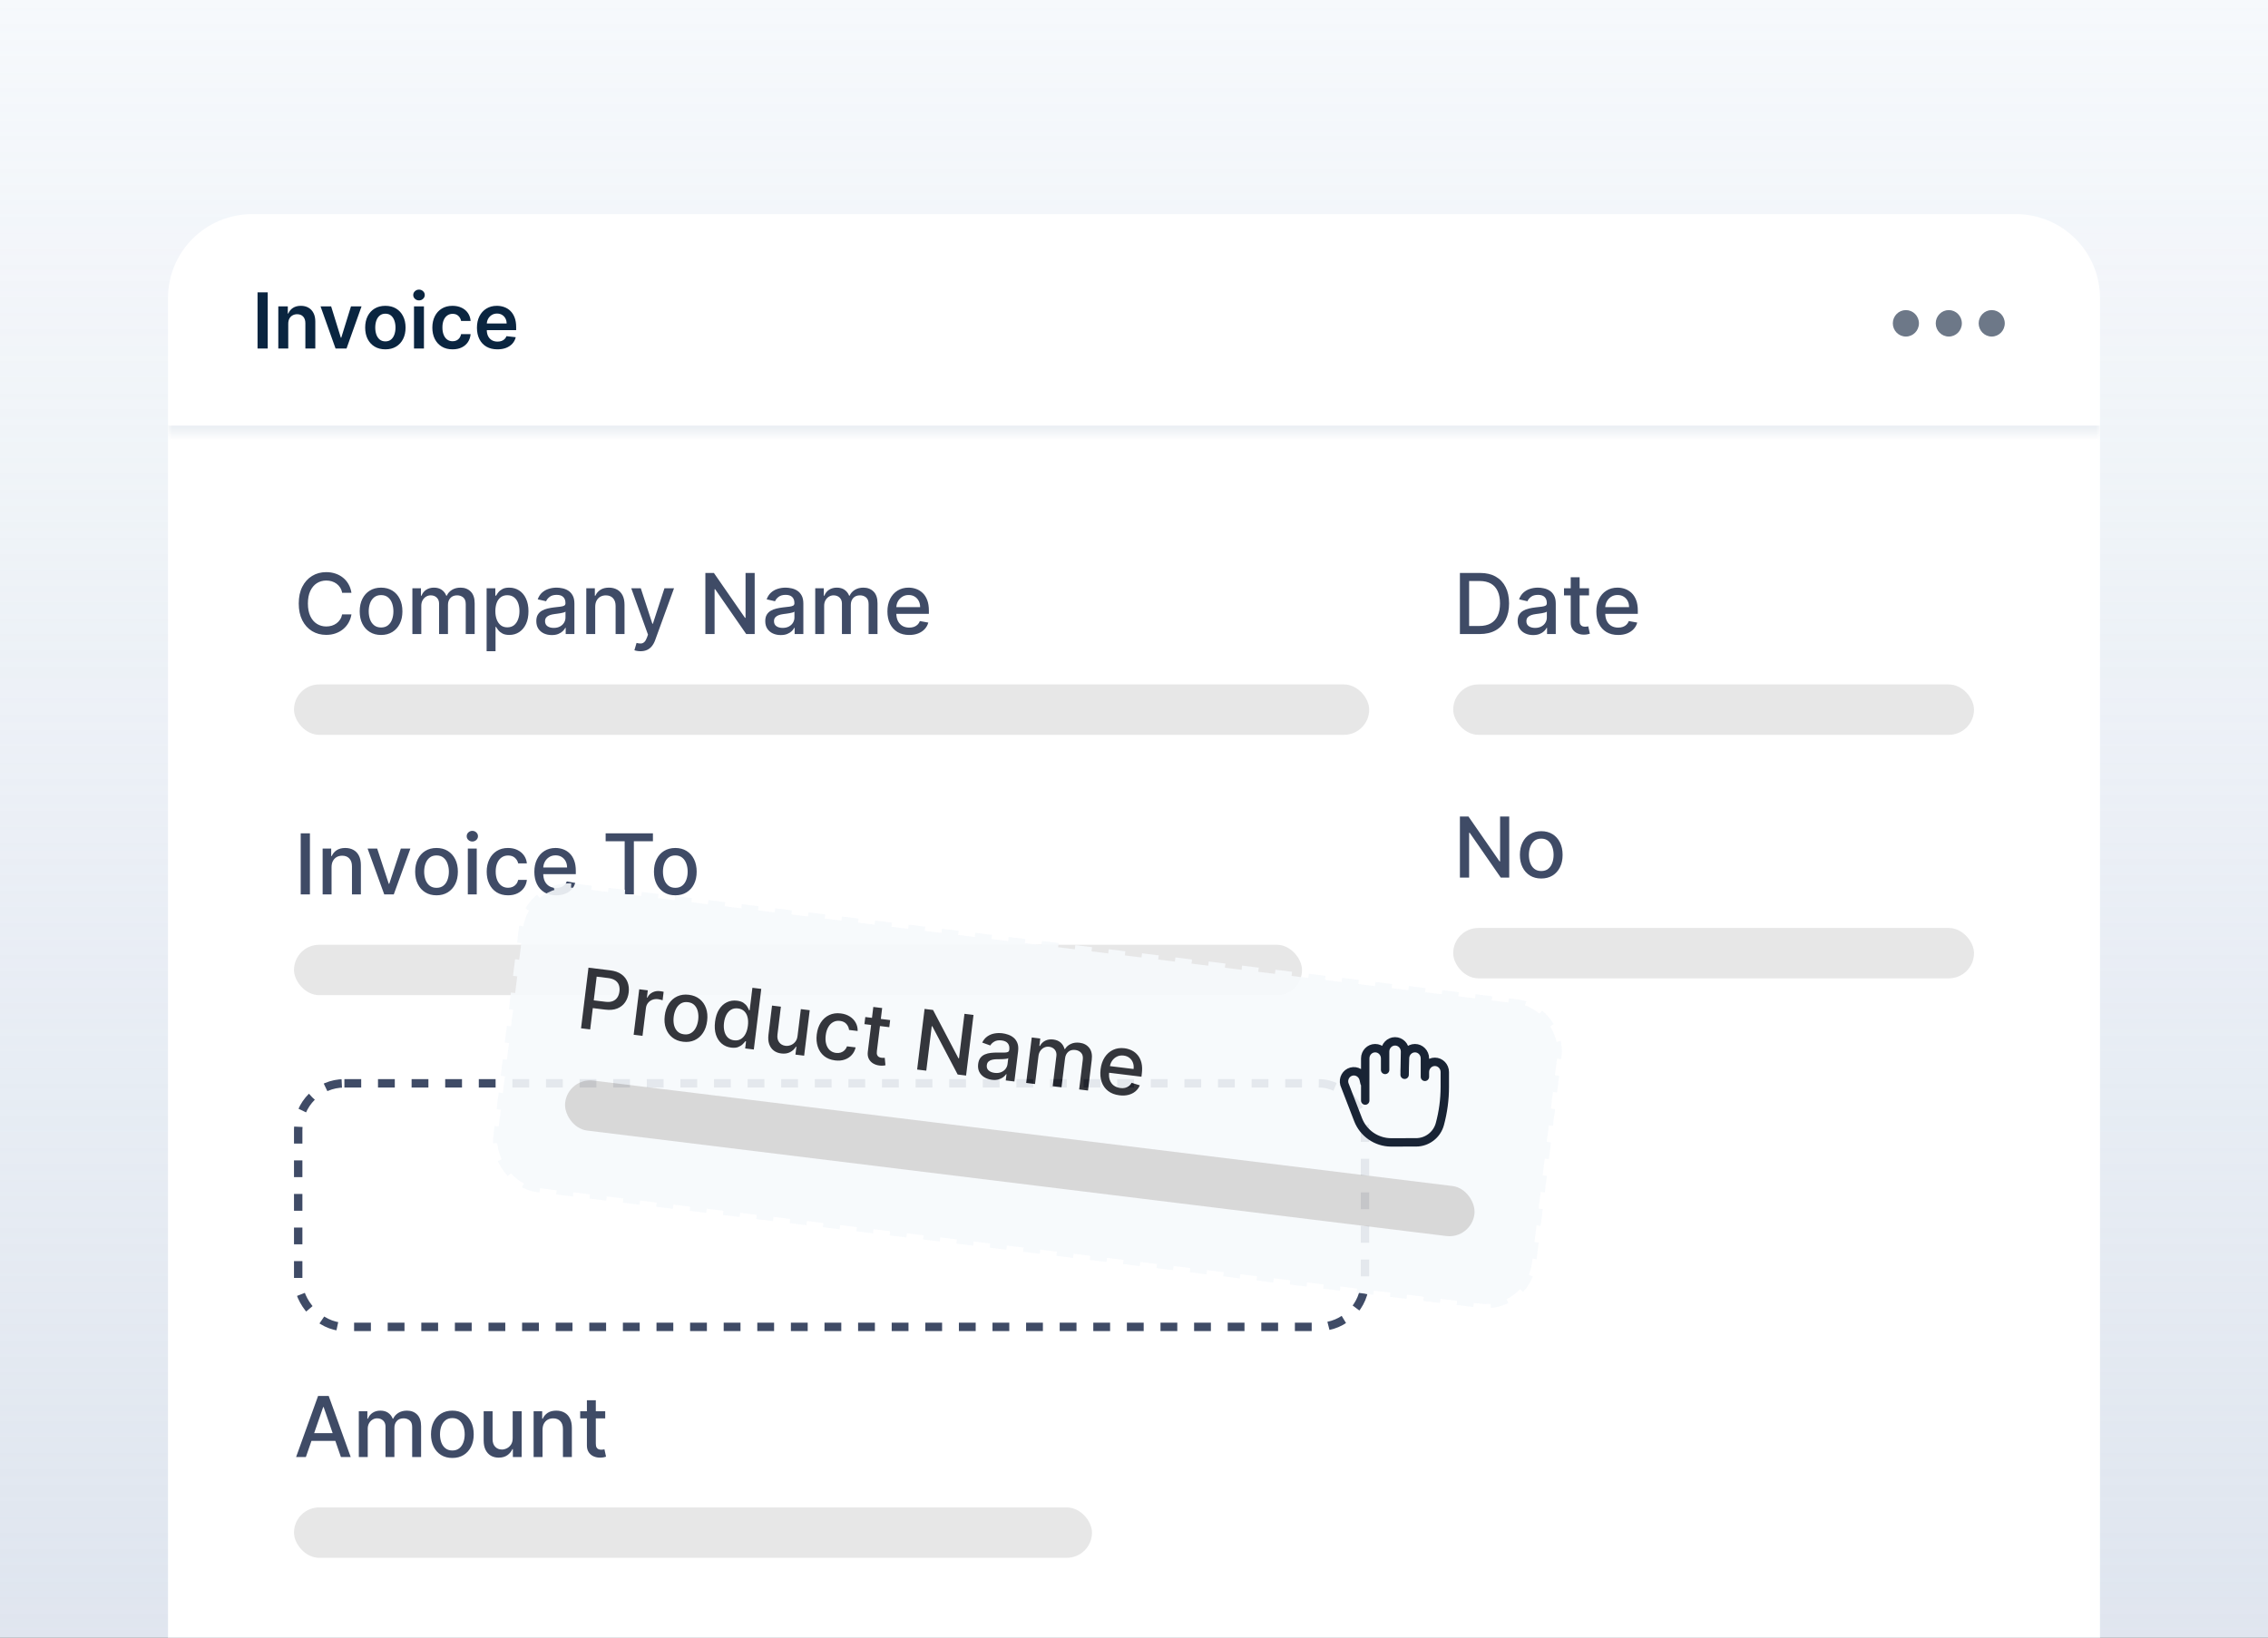
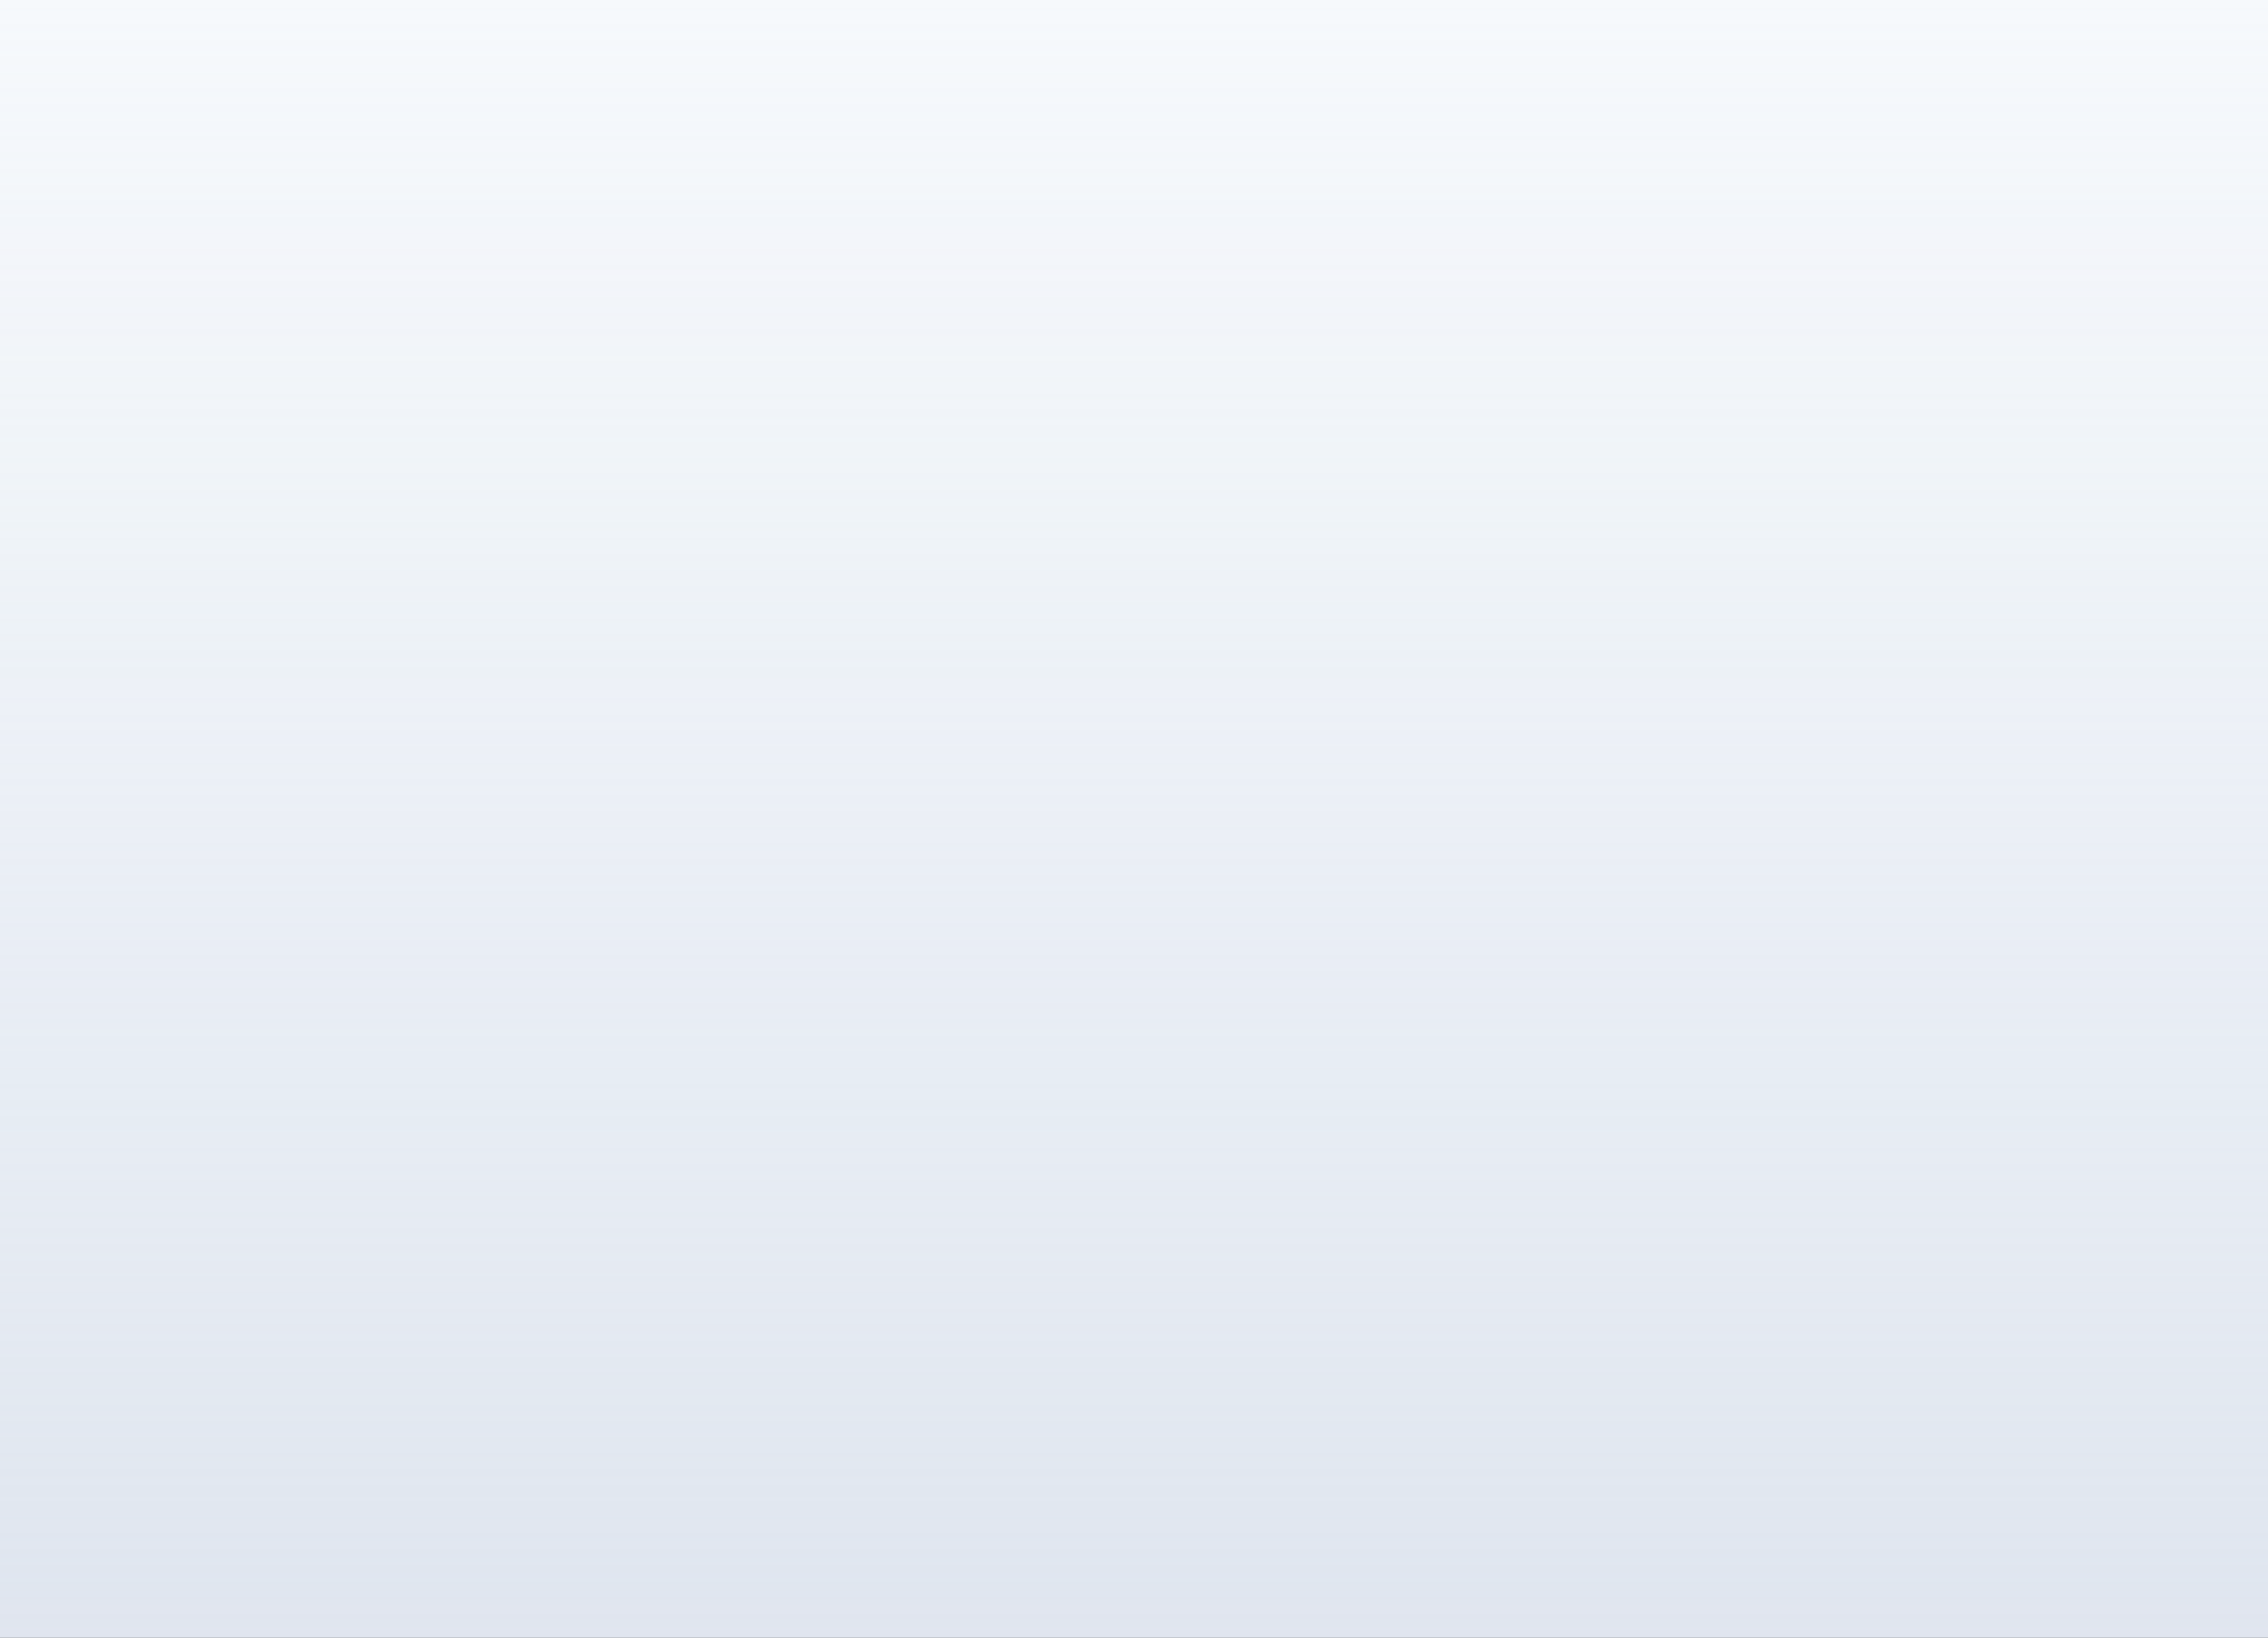
<svg xmlns="http://www.w3.org/2000/svg" viewBox="0 0 270 195" fill="none">
  <rect x="0" y="0" width="270" height="195" fill="#333333" stroke="none" />
  <g clip-path="url(#clip0_603_1680)">
    <rect width="270" height="195" fill="#F6F9FC" />
    <rect width="270" height="195" fill="url(#paint0_linear_603_1680)" />
    <g clip-path="url(#clip1_603_1680)">
      <path d="M20 35.5C20 29.977 24.477 25.5 30 25.5H240C245.523 25.5 250 29.977 250 35.5V200.5H20V35.5Z" fill="white" />
      <mask id="path-2-inside-1_603_1680" fill="white">
-         <path d="M20 25.5H250V51.5H20V25.5Z" />
-       </mask>
+         </mask>
      <path d="M20 25.5H250V51.5H20V25.5Z" fill="white" fill-opacity="0.1" />
      <path d="M250 50.69H20V52.31H250V50.69Z" fill="#E7ECF1" mask="url(#path-2-inside-1_603_1680)" />
      <path d="M31.872 34.809V41.5H30.66V34.809H31.872ZM34.315 38.56V41.5H33.132V36.482H34.263V37.334H34.322C34.437 37.054 34.621 36.83 34.874 36.665C35.128 36.499 35.443 36.416 35.818 36.416C36.164 36.416 36.466 36.49 36.723 36.639C36.982 36.787 37.182 37.001 37.324 37.282C37.468 37.563 37.538 37.904 37.536 38.305V41.5H36.354V38.488C36.354 38.152 36.267 37.89 36.092 37.7C35.92 37.511 35.682 37.416 35.377 37.416C35.17 37.416 34.986 37.462 34.825 37.553C34.666 37.643 34.54 37.772 34.449 37.942C34.36 38.112 34.315 38.318 34.315 38.56ZM43.041 36.482L41.254 41.5H39.947L38.16 36.482H39.421L40.575 40.209H40.627L41.783 36.482H43.041ZM45.878 41.598C45.388 41.598 44.963 41.49 44.604 41.275C44.244 41.059 43.965 40.757 43.767 40.37C43.571 39.982 43.473 39.529 43.473 39.011C43.473 38.492 43.571 38.038 43.767 37.648C43.965 37.258 44.244 36.956 44.604 36.74C44.963 36.524 45.388 36.416 45.878 36.416C46.368 36.416 46.793 36.524 47.152 36.74C47.511 36.956 47.789 37.258 47.985 37.648C48.183 38.038 48.282 38.492 48.282 39.011C48.282 39.529 48.183 39.982 47.985 40.37C47.789 40.757 47.511 41.059 47.152 41.275C46.793 41.49 46.368 41.598 45.878 41.598ZM45.884 40.651C46.15 40.651 46.372 40.578 46.551 40.432C46.729 40.284 46.862 40.085 46.949 39.837C47.039 39.589 47.083 39.312 47.083 39.007C47.083 38.7 47.039 38.422 46.949 38.174C46.862 37.924 46.729 37.724 46.551 37.576C46.372 37.428 46.15 37.354 45.884 37.354C45.612 37.354 45.386 37.428 45.205 37.576C45.026 37.724 44.892 37.924 44.803 38.174C44.716 38.422 44.672 38.7 44.672 39.007C44.672 39.312 44.716 39.589 44.803 39.837C44.892 40.085 45.026 40.284 45.205 40.432C45.386 40.578 45.612 40.651 45.884 40.651ZM49.286 41.5V36.482H50.469V41.5H49.286ZM49.881 35.77C49.694 35.77 49.532 35.708 49.397 35.583C49.262 35.457 49.195 35.306 49.195 35.129C49.195 34.951 49.262 34.799 49.397 34.675C49.532 34.549 49.694 34.486 49.881 34.486C50.07 34.486 50.231 34.549 50.364 34.675C50.499 34.799 50.567 34.951 50.567 35.129C50.567 35.306 50.499 35.457 50.364 35.583C50.231 35.708 50.07 35.77 49.881 35.77ZM53.874 41.598C53.373 41.598 52.943 41.488 52.584 41.268C52.226 41.048 51.951 40.744 51.757 40.356C51.565 39.967 51.469 39.518 51.469 39.011C51.469 38.501 51.567 38.051 51.763 37.661C51.959 37.269 52.236 36.964 52.593 36.746C52.953 36.526 53.377 36.416 53.867 36.416C54.275 36.416 54.635 36.492 54.949 36.642C55.265 36.79 55.516 37 55.703 37.272C55.891 37.542 55.998 37.858 56.024 38.22H54.893C54.847 37.978 54.739 37.777 54.566 37.615C54.397 37.452 54.169 37.37 53.884 37.37C53.642 37.37 53.43 37.436 53.247 37.566C53.064 37.695 52.921 37.88 52.819 38.122C52.718 38.364 52.668 38.653 52.668 38.991C52.668 39.333 52.718 39.627 52.819 39.873C52.919 40.117 53.059 40.305 53.24 40.438C53.423 40.569 53.638 40.634 53.884 40.634C54.058 40.634 54.214 40.602 54.351 40.536C54.49 40.469 54.607 40.372 54.7 40.245C54.794 40.119 54.858 39.966 54.893 39.785H56.024C55.995 40.14 55.891 40.455 55.71 40.729C55.529 41.001 55.283 41.215 54.972 41.369C54.66 41.522 54.294 41.598 53.874 41.598ZM59.216 41.598C58.713 41.598 58.279 41.493 57.913 41.284C57.549 41.073 57.269 40.775 57.073 40.389C56.877 40.002 56.779 39.545 56.779 39.02C56.779 38.504 56.877 38.051 57.073 37.661C57.271 37.269 57.548 36.964 57.903 36.746C58.258 36.526 58.675 36.416 59.154 36.416C59.464 36.416 59.755 36.467 60.03 36.567C60.306 36.665 60.55 36.817 60.762 37.024C60.975 37.231 61.143 37.495 61.265 37.815C61.387 38.133 61.448 38.512 61.448 38.952V39.314H57.335V38.517H60.314C60.312 38.291 60.263 38.089 60.167 37.913C60.071 37.734 59.937 37.594 59.765 37.491C59.595 37.389 59.397 37.338 59.171 37.338C58.929 37.338 58.717 37.397 58.534 37.514C58.351 37.63 58.208 37.782 58.106 37.972C58.005 38.159 57.954 38.365 57.952 38.589V39.285C57.952 39.577 58.005 39.827 58.112 40.036C58.219 40.243 58.368 40.402 58.56 40.513C58.751 40.622 58.976 40.677 59.233 40.677C59.405 40.677 59.56 40.653 59.7 40.605C59.839 40.555 59.96 40.482 60.062 40.386C60.165 40.29 60.242 40.171 60.294 40.03L61.399 40.154C61.329 40.446 61.196 40.701 61 40.919C60.806 41.134 60.558 41.302 60.255 41.422C59.953 41.539 59.606 41.598 59.216 41.598Z" fill="#0A2540" />
      <path d="M226.891 40.075C227.749 40.075 228.445 39.37 228.445 38.5C228.445 37.63 227.749 36.925 226.891 36.925C226.032 36.925 225.336 37.63 225.336 38.5C225.336 39.37 226.032 40.075 226.891 40.075Z" fill="#6D7888" />
      <path d="M232 40.075C232.858 40.075 233.554 39.37 233.554 38.5C233.554 37.63 232.858 36.925 232 36.925C231.141 36.925 230.445 37.63 230.445 38.5C230.445 39.37 231.141 40.075 232 40.075Z" fill="#6D7888" />
-       <path d="M237.109 40.075C237.968 40.075 238.664 39.37 238.664 38.5C238.664 37.63 237.968 36.925 237.109 36.925C236.251 36.925 235.555 37.63 235.555 38.5C235.555 39.37 236.251 40.075 237.109 40.075Z" fill="#6D7888" />
+       <path d="M237.109 40.075C238.664 37.63 237.968 36.925 237.109 36.925C236.251 36.925 235.555 37.63 235.555 38.5C235.555 39.37 236.251 40.075 237.109 40.075Z" fill="#6D7888" />
      <g clip-path="url(#clip2_603_1680)">
        <g clip-path="url(#clip3_603_1680)">
          <g clip-path="url(#clip4_603_1680)">
            <path d="M41.84 70.592H40.731C40.689 70.356 40.61 70.147 40.494 69.967C40.378 69.787 40.236 69.635 40.068 69.509C39.899 69.384 39.711 69.289 39.503 69.225C39.297 69.161 39.078 69.129 38.846 69.129C38.427 69.129 38.052 69.235 37.72 69.445C37.391 69.656 37.131 69.965 36.939 70.372C36.749 70.779 36.655 71.276 36.655 71.864C36.655 72.456 36.749 72.955 36.939 73.362C37.131 73.769 37.392 74.077 37.724 74.285C38.055 74.494 38.428 74.598 38.842 74.598C39.072 74.598 39.29 74.567 39.496 74.506C39.704 74.442 39.892 74.348 40.06 74.225C40.228 74.102 40.37 73.952 40.486 73.774C40.605 73.594 40.687 73.388 40.731 73.156L41.84 73.16C41.78 73.517 41.666 73.846 41.495 74.147C41.327 74.445 41.11 74.703 40.845 74.921C40.582 75.137 40.282 75.303 39.943 75.422C39.605 75.54 39.235 75.599 38.835 75.599C38.206 75.599 37.644 75.45 37.152 75.152C36.66 74.851 36.271 74.422 35.987 73.863C35.706 73.304 35.565 72.638 35.565 71.864C35.565 71.087 35.707 70.421 35.991 69.864C36.275 69.306 36.663 68.877 37.156 68.579C37.648 68.278 38.208 68.128 38.835 68.128C39.221 68.128 39.581 68.183 39.915 68.295C40.251 68.404 40.553 68.565 40.82 68.778C41.088 68.988 41.309 69.246 41.484 69.552C41.66 69.855 41.778 70.202 41.84 70.592ZM45.365 75.61C44.853 75.61 44.407 75.493 44.026 75.258C43.645 75.024 43.349 74.696 43.138 74.275C42.928 73.853 42.822 73.361 42.822 72.798C42.822 72.232 42.928 71.737 43.138 71.313C43.349 70.889 43.645 70.56 44.026 70.326C44.407 70.092 44.853 69.974 45.365 69.974C45.876 69.974 46.322 70.092 46.704 70.326C47.085 70.56 47.381 70.889 47.591 71.313C47.802 71.737 47.907 72.232 47.907 72.798C47.907 73.361 47.802 73.853 47.591 74.275C47.381 74.696 47.085 75.024 46.704 75.258C46.322 75.493 45.876 75.61 45.365 75.61ZM45.368 74.719C45.7 74.719 45.974 74.631 46.192 74.456C46.41 74.281 46.571 74.048 46.675 73.756C46.782 73.465 46.835 73.144 46.835 72.794C46.835 72.446 46.782 72.126 46.675 71.835C46.571 71.542 46.41 71.306 46.192 71.129C45.974 70.951 45.7 70.862 45.368 70.862C45.035 70.862 44.758 70.951 44.538 71.129C44.32 71.306 44.157 71.542 44.051 71.835C43.947 72.126 43.895 72.446 43.895 72.794C43.895 73.144 43.947 73.465 44.051 73.756C44.157 74.048 44.32 74.281 44.538 74.456C44.758 74.631 45.035 74.719 45.368 74.719ZM49.093 75.5V70.046H50.112V70.933H50.179C50.293 70.633 50.479 70.398 50.737 70.23C50.995 70.06 51.304 69.974 51.664 69.974C52.028 69.974 52.334 70.06 52.58 70.23C52.828 70.401 53.012 70.635 53.13 70.933H53.187C53.317 70.642 53.525 70.41 53.809 70.237C54.093 70.062 54.431 69.974 54.824 69.974C55.319 69.974 55.723 70.129 56.035 70.44C56.35 70.75 56.508 71.217 56.508 71.842V75.5H55.446V71.942C55.446 71.572 55.345 71.305 55.144 71.139C54.943 70.974 54.702 70.891 54.423 70.891C54.077 70.891 53.809 70.997 53.617 71.21C53.425 71.421 53.329 71.692 53.329 72.023V75.5H52.271V71.874C52.271 71.578 52.179 71.34 51.994 71.16C51.809 70.981 51.569 70.891 51.273 70.891C51.072 70.891 50.886 70.944 50.716 71.05C50.547 71.155 50.411 71.3 50.307 71.487C50.205 71.674 50.154 71.891 50.154 72.137V75.5H49.093ZM57.931 77.546V70.046H58.968V70.93H59.056C59.118 70.816 59.207 70.685 59.323 70.535C59.439 70.386 59.6 70.256 59.806 70.145C60.011 70.031 60.284 69.974 60.622 69.974C61.063 69.974 61.456 70.086 61.801 70.308C62.147 70.531 62.418 70.852 62.614 71.271C62.813 71.69 62.913 72.194 62.913 72.783C62.913 73.373 62.815 73.878 62.618 74.3C62.422 74.719 62.152 75.042 61.808 75.269C61.465 75.494 61.073 75.606 60.633 75.606C60.302 75.606 60.031 75.551 59.82 75.44C59.611 75.328 59.448 75.198 59.33 75.049C59.211 74.9 59.12 74.767 59.056 74.651H58.992V77.546H57.931ZM58.971 72.773C58.971 73.156 59.027 73.492 59.138 73.781C59.249 74.07 59.41 74.296 59.621 74.46C59.832 74.621 60.09 74.701 60.395 74.701C60.712 74.701 60.977 74.617 61.191 74.449C61.404 74.278 61.565 74.048 61.673 73.756C61.785 73.465 61.84 73.137 61.84 72.773C61.84 72.413 61.786 72.09 61.677 71.803C61.571 71.517 61.41 71.291 61.194 71.125C60.981 70.959 60.715 70.876 60.395 70.876C60.087 70.876 59.827 70.956 59.614 71.114C59.403 71.273 59.243 71.494 59.134 71.778C59.026 72.062 58.971 72.394 58.971 72.773ZM65.69 75.621C65.344 75.621 65.032 75.557 64.752 75.429C64.473 75.299 64.252 75.111 64.088 74.864C63.927 74.618 63.847 74.316 63.847 73.959C63.847 73.651 63.906 73.398 64.024 73.199C64.143 73 64.302 72.843 64.504 72.727C64.705 72.611 64.93 72.523 65.178 72.464C65.427 72.405 65.68 72.36 65.938 72.329C66.265 72.291 66.53 72.26 66.734 72.237C66.937 72.21 67.085 72.169 67.178 72.112C67.27 72.055 67.316 71.963 67.316 71.835V71.81C67.316 71.5 67.229 71.26 67.053 71.09C66.881 70.919 66.623 70.834 66.279 70.834C65.922 70.834 65.64 70.913 65.434 71.072C65.231 71.228 65.09 71.402 65.011 71.594L64.014 71.367C64.132 71.035 64.305 70.767 64.532 70.564C64.762 70.358 65.026 70.209 65.324 70.117C65.622 70.022 65.936 69.974 66.265 69.974C66.483 69.974 66.714 70.001 66.958 70.053C67.204 70.102 67.433 70.195 67.647 70.329C67.862 70.465 68.038 70.657 68.176 70.908C68.313 71.157 68.382 71.48 68.382 71.878V75.5H67.345V74.754H67.302C67.233 74.892 67.13 75.026 66.993 75.159C66.856 75.292 66.679 75.402 66.464 75.489C66.249 75.577 65.99 75.621 65.69 75.621ZM65.921 74.769C66.214 74.769 66.465 74.71 66.674 74.594C66.884 74.478 67.044 74.327 67.153 74.14C67.264 73.951 67.32 73.748 67.32 73.533V72.829C67.282 72.867 67.209 72.903 67.1 72.936C66.993 72.967 66.871 72.994 66.734 73.018C66.597 73.039 66.463 73.059 66.333 73.078C66.202 73.095 66.094 73.109 66.006 73.121C65.8 73.147 65.612 73.191 65.441 73.252C65.273 73.314 65.138 73.403 65.036 73.519C64.937 73.632 64.887 73.784 64.887 73.973C64.887 74.236 64.984 74.435 65.178 74.57C65.373 74.702 65.62 74.769 65.921 74.769ZM70.858 72.261V75.5H69.796V70.046H70.815V70.933H70.882C71.008 70.644 71.204 70.412 71.472 70.237C71.742 70.062 72.082 69.974 72.491 69.974C72.863 69.974 73.188 70.053 73.468 70.209C73.747 70.363 73.964 70.592 74.118 70.898C74.271 71.203 74.348 71.581 74.348 72.031V75.5H73.287V72.158C73.287 71.763 73.184 71.454 72.978 71.231C72.772 71.007 72.489 70.894 72.129 70.894C71.883 70.894 71.664 70.947 71.472 71.054C71.283 71.16 71.132 71.317 71.021 71.523C70.912 71.726 70.858 71.972 70.858 72.261ZM76.248 77.546C76.09 77.546 75.945 77.532 75.815 77.506C75.685 77.483 75.588 77.457 75.524 77.428L75.779 76.558C75.974 76.61 76.146 76.633 76.298 76.626C76.45 76.619 76.583 76.562 76.699 76.455C76.818 76.349 76.922 76.175 77.012 75.933L77.143 75.571L75.147 70.046H76.284L77.665 74.278H77.722L79.103 70.046H80.243L77.995 76.228C77.891 76.512 77.759 76.752 77.598 76.949C77.437 77.148 77.245 77.297 77.022 77.396C76.8 77.496 76.542 77.546 76.248 77.546ZM89.843 68.227V75.5H88.834L85.138 70.166H85.07V75.5H83.973V68.227H84.989L88.689 73.568H88.756V68.227H89.843ZM92.946 75.621C92.6 75.621 92.287 75.557 92.008 75.429C91.729 75.299 91.507 75.111 91.344 74.864C91.183 74.618 91.103 74.316 91.103 73.959C91.103 73.651 91.162 73.398 91.28 73.199C91.399 73 91.558 72.843 91.76 72.727C91.961 72.611 92.186 72.523 92.434 72.464C92.683 72.405 92.936 72.36 93.194 72.329C93.521 72.291 93.786 72.26 93.99 72.237C94.193 72.21 94.341 72.169 94.434 72.112C94.526 72.055 94.572 71.963 94.572 71.835V71.81C94.572 71.5 94.484 71.26 94.309 71.09C94.136 70.919 93.878 70.834 93.535 70.834C93.178 70.834 92.896 70.913 92.69 71.072C92.486 71.228 92.346 71.402 92.267 71.594L91.269 71.367C91.388 71.035 91.561 70.767 91.788 70.564C92.018 70.358 92.282 70.209 92.58 70.117C92.878 70.022 93.192 69.974 93.521 69.974C93.739 69.974 93.97 70.001 94.213 70.053C94.46 70.102 94.689 70.195 94.902 70.329C95.118 70.465 95.294 70.657 95.431 70.908C95.569 71.157 95.637 71.48 95.637 71.878V75.5H94.6V74.754H94.558C94.489 74.892 94.386 75.026 94.249 75.159C94.112 75.292 93.935 75.402 93.72 75.489C93.504 75.577 93.246 75.621 92.946 75.621ZM93.177 74.769C93.47 74.769 93.721 74.71 93.929 74.594C94.14 74.478 94.3 74.327 94.409 74.14C94.52 73.951 94.576 73.748 94.576 73.533V72.829C94.538 72.867 94.464 72.903 94.356 72.936C94.249 72.967 94.127 72.994 93.99 73.018C93.852 73.039 93.719 73.059 93.588 73.078C93.458 73.095 93.349 73.109 93.262 73.121C93.056 73.147 92.868 73.191 92.697 73.252C92.529 73.314 92.394 73.403 92.292 73.519C92.193 73.632 92.143 73.784 92.143 73.973C92.143 74.236 92.24 74.435 92.434 74.57C92.628 74.702 92.876 74.769 93.177 74.769ZM97.052 75.5V70.046H98.071V70.933H98.138C98.252 70.633 98.438 70.398 98.696 70.23C98.954 70.06 99.263 69.974 99.623 69.974C99.987 69.974 100.293 70.06 100.539 70.23C100.787 70.401 100.971 70.635 101.089 70.933H101.146C101.276 70.642 101.483 70.41 101.768 70.237C102.052 70.062 102.39 69.974 102.783 69.974C103.278 69.974 103.682 70.129 103.994 70.44C104.309 70.75 104.466 71.217 104.466 71.842V75.5H103.405V71.942C103.405 71.572 103.304 71.305 103.103 71.139C102.902 70.974 102.661 70.891 102.382 70.891C102.036 70.891 101.768 70.997 101.576 71.21C101.384 71.421 101.288 71.692 101.288 72.023V75.5H100.23V71.874C100.23 71.578 100.138 71.34 99.953 71.16C99.768 70.981 99.528 70.891 99.232 70.891C99.031 70.891 98.845 70.944 98.674 71.05C98.507 71.155 98.37 71.3 98.266 71.487C98.164 71.674 98.114 71.891 98.114 72.137V75.5H97.052ZM108.24 75.61C107.703 75.61 107.24 75.495 106.852 75.266C106.466 75.034 106.168 74.708 105.957 74.289C105.749 73.868 105.645 73.374 105.645 72.808C105.645 72.249 105.749 71.757 105.957 71.331C106.168 70.905 106.461 70.572 106.838 70.333C107.217 70.094 107.659 69.974 108.166 69.974C108.474 69.974 108.772 70.025 109.061 70.127C109.35 70.229 109.609 70.389 109.838 70.606C110.068 70.824 110.249 71.107 110.382 71.455C110.514 71.801 110.581 72.221 110.581 72.716V73.092H106.245V72.297H109.54C109.54 72.017 109.483 71.77 109.37 71.555C109.256 71.337 109.096 71.165 108.89 71.04C108.687 70.914 108.448 70.852 108.173 70.852C107.875 70.852 107.614 70.925 107.392 71.072C107.172 71.216 107.001 71.406 106.88 71.64C106.762 71.872 106.703 72.124 106.703 72.396V73.018C106.703 73.382 106.767 73.692 106.895 73.948C107.025 74.204 107.206 74.399 107.438 74.534C107.67 74.667 107.941 74.733 108.251 74.733C108.452 74.733 108.636 74.704 108.801 74.648C108.967 74.588 109.11 74.501 109.231 74.385C109.352 74.269 109.444 74.126 109.508 73.955L110.513 74.136C110.433 74.432 110.288 74.692 110.08 74.914C109.874 75.134 109.615 75.306 109.302 75.429C108.992 75.55 108.638 75.61 108.24 75.61Z" fill="#3F4B66" />
            <rect x="35" y="81.5" width="128" height="6" rx="3" fill="#E7E7E7" />
-             <path d="M36.896 99.227V106.5H35.799V99.227H36.896ZM39.471 103.261V106.5H38.409V101.045H39.428V101.933H39.496C39.621 101.644 39.818 101.412 40.085 101.237C40.355 101.062 40.695 100.974 41.104 100.974C41.476 100.974 41.802 101.053 42.081 101.209C42.36 101.363 42.577 101.592 42.731 101.898C42.885 102.203 42.962 102.581 42.962 103.031V106.5H41.9V103.158C41.9 102.763 41.797 102.454 41.591 102.232C41.385 102.007 41.102 101.894 40.742 101.894C40.496 101.894 40.277 101.947 40.085 102.054C39.896 102.161 39.745 102.317 39.634 102.523C39.525 102.726 39.471 102.973 39.471 103.261ZM48.856 101.045L46.879 106.5H45.742L43.761 101.045H44.901L46.282 105.243H46.339L47.717 101.045H48.856ZM51.966 106.61C51.455 106.61 51.009 106.493 50.628 106.259C50.246 106.024 49.951 105.696 49.74 105.275C49.529 104.853 49.424 104.361 49.424 103.798C49.424 103.232 49.529 102.737 49.74 102.313C49.951 101.889 50.246 101.56 50.628 101.326C51.009 101.092 51.455 100.974 51.966 100.974C52.478 100.974 52.924 101.092 53.305 101.326C53.686 101.56 53.982 101.889 54.193 102.313C54.404 102.737 54.509 103.232 54.509 103.798C54.509 104.361 54.404 104.853 54.193 105.275C53.982 105.696 53.686 106.024 53.305 106.259C52.924 106.493 52.478 106.61 51.966 106.61ZM51.97 105.719C52.301 105.719 52.576 105.631 52.794 105.456C53.012 105.281 53.173 105.048 53.277 104.756C53.383 104.465 53.437 104.144 53.437 103.794C53.437 103.446 53.383 103.126 53.277 102.835C53.173 102.542 53.012 102.306 52.794 102.129C52.576 101.951 52.301 101.862 51.97 101.862C51.636 101.862 51.359 101.951 51.139 102.129C50.921 102.306 50.759 102.542 50.653 102.835C50.548 103.126 50.496 103.446 50.496 103.794C50.496 104.144 50.548 104.465 50.653 104.756C50.759 105.048 50.921 105.281 51.139 105.456C51.359 105.631 51.636 105.719 51.97 105.719ZM55.694 106.5V101.045H56.756V106.5H55.694ZM56.23 100.204C56.046 100.204 55.887 100.142 55.755 100.019C55.624 99.894 55.559 99.745 55.559 99.572C55.559 99.397 55.624 99.247 55.755 99.124C55.887 98.999 56.046 98.936 56.23 98.936C56.415 98.936 56.573 98.999 56.703 99.124C56.835 99.247 56.902 99.397 56.902 99.572C56.902 99.745 56.835 99.894 56.703 100.019C56.573 100.142 56.415 100.204 56.23 100.204ZM60.482 106.61C59.954 106.61 59.5 106.491 59.118 106.251C58.74 106.01 58.448 105.677 58.245 105.254C58.041 104.83 57.94 104.344 57.94 103.798C57.94 103.244 58.044 102.755 58.252 102.331C58.46 101.905 58.754 101.572 59.133 101.333C59.511 101.094 59.958 100.974 60.471 100.974C60.886 100.974 61.255 101.051 61.579 101.205C61.904 101.357 62.165 101.57 62.364 101.844C62.565 102.119 62.685 102.44 62.723 102.807H61.69C61.633 102.551 61.502 102.331 61.299 102.146C61.098 101.962 60.828 101.869 60.489 101.869C60.193 101.869 59.934 101.947 59.712 102.104C59.491 102.258 59.32 102.478 59.197 102.764C59.073 103.048 59.012 103.384 59.012 103.773C59.012 104.17 59.072 104.514 59.193 104.803C59.314 105.091 59.484 105.315 59.704 105.474C59.927 105.632 60.188 105.712 60.489 105.712C60.69 105.712 60.873 105.675 61.036 105.602C61.202 105.526 61.34 105.418 61.452 105.278C61.565 105.139 61.645 104.971 61.69 104.774H62.723C62.685 105.127 62.57 105.442 62.378 105.719C62.187 105.996 61.93 106.214 61.608 106.372C61.288 106.531 60.913 106.61 60.482 106.61ZM66.209 106.61C65.672 106.61 65.209 106.495 64.821 106.266C64.435 106.034 64.136 105.708 63.926 105.289C63.717 104.868 63.613 104.374 63.613 103.808C63.613 103.25 63.717 102.757 63.926 102.331C64.136 101.905 64.43 101.572 64.806 101.333C65.185 101.094 65.628 100.974 66.135 100.974C66.442 100.974 66.741 101.025 67.029 101.127C67.318 101.229 67.578 101.389 67.807 101.607C68.037 101.824 68.218 102.107 68.35 102.455C68.483 102.801 68.549 103.221 68.549 103.716V104.092H64.213V103.297H67.509C67.509 103.018 67.452 102.77 67.338 102.555C67.225 102.337 67.065 102.165 66.859 102.04C66.655 101.914 66.416 101.852 66.142 101.852C65.843 101.852 65.583 101.925 65.36 102.072C65.14 102.216 64.97 102.406 64.849 102.64C64.731 102.872 64.671 103.124 64.671 103.396V104.018C64.671 104.382 64.735 104.692 64.863 104.948C64.993 105.204 65.175 105.399 65.407 105.534C65.639 105.667 65.91 105.733 66.22 105.733C66.421 105.733 66.605 105.705 66.77 105.648C66.936 105.589 67.079 105.501 67.2 105.385C67.321 105.269 67.413 105.126 67.477 104.955L68.482 105.136C68.401 105.432 68.257 105.692 68.049 105.914C67.843 106.134 67.584 106.306 67.271 106.429C66.961 106.55 66.607 106.61 66.209 106.61ZM72.1 100.172V99.227H77.729V100.172H75.46V106.5H74.366V100.172H72.1ZM80.394 106.61C79.883 106.61 79.437 106.493 79.055 106.259C78.674 106.024 78.378 105.696 78.168 105.275C77.957 104.853 77.852 104.361 77.852 103.798C77.852 103.232 77.957 102.737 78.168 102.313C78.378 101.889 78.674 101.56 79.055 101.326C79.437 101.092 79.883 100.974 80.394 100.974C80.906 100.974 81.352 101.092 81.733 101.326C82.114 101.56 82.41 101.889 82.621 102.313C82.831 102.737 82.937 103.232 82.937 103.798C82.937 104.361 82.831 104.853 82.621 105.275C82.41 105.696 82.114 106.024 81.733 106.259C81.352 106.493 80.906 106.61 80.394 106.61ZM80.398 105.719C80.729 105.719 81.004 105.631 81.222 105.456C81.439 105.281 81.6 105.048 81.704 104.756C81.811 104.465 81.864 104.144 81.864 103.794C81.864 103.446 81.811 103.126 81.704 102.835C81.6 102.542 81.439 102.306 81.222 102.129C81.004 101.951 80.729 101.862 80.398 101.862C80.064 101.862 79.787 101.951 79.567 102.129C79.349 102.306 79.187 102.542 79.08 102.835C78.976 103.126 78.924 103.446 78.924 103.794C78.924 104.144 78.976 104.465 79.08 104.756C79.187 105.048 79.349 105.281 79.567 105.456C79.787 105.631 80.064 105.719 80.398 105.719Z" fill="#3F4B66" />
            <rect x="35" y="112.5" width="120" height="6" rx="3" fill="#E7E7E7" />
            <rect x="35.5" y="129" width="127" height="29" rx="5.5" stroke="#3F4B66" stroke-dasharray="2 2" />
            <path d="M36.413 173.5H35.249L37.866 166.227H39.133L41.751 173.5H40.586L38.53 167.548H38.473L36.413 173.5ZM36.609 170.652H40.387V171.575H36.609V170.652ZM42.716 173.5V168.045H43.735V168.933H43.802C43.916 168.633 44.102 168.398 44.36 168.23C44.618 168.06 44.927 167.974 45.287 167.974C45.651 167.974 45.957 168.06 46.203 168.23C46.452 168.401 46.635 168.635 46.753 168.933H46.81C46.94 168.642 47.148 168.41 47.432 168.237C47.716 168.062 48.054 167.974 48.447 167.974C48.942 167.974 49.346 168.129 49.658 168.44C49.973 168.75 50.13 169.217 50.13 169.842V173.5H49.069V169.942C49.069 169.572 48.968 169.305 48.767 169.139C48.566 168.973 48.325 168.891 48.046 168.891C47.7 168.891 47.432 168.997 47.24 169.21C47.048 169.421 46.952 169.692 46.952 170.023V173.5H45.894V169.874C45.894 169.578 45.802 169.34 45.617 169.161C45.432 168.981 45.192 168.891 44.896 168.891C44.695 168.891 44.509 168.944 44.339 169.05C44.17 169.155 44.034 169.3 43.93 169.487C43.828 169.674 43.778 169.891 43.778 170.137V173.5H42.716ZM53.851 173.61C53.34 173.61 52.894 173.493 52.512 173.259C52.131 173.024 51.835 172.696 51.625 172.275C51.414 171.853 51.309 171.361 51.309 170.798C51.309 170.232 51.414 169.737 51.625 169.313C51.835 168.889 52.131 168.56 52.512 168.326C52.894 168.092 53.34 167.974 53.851 167.974C54.363 167.974 54.809 168.092 55.19 168.326C55.571 168.56 55.867 168.889 56.078 169.313C56.288 169.737 56.394 170.232 56.394 170.798C56.394 171.361 56.288 171.853 56.078 172.275C55.867 172.696 55.571 173.024 55.19 173.259C54.809 173.493 54.363 173.61 53.851 173.61ZM53.855 172.719C54.186 172.719 54.461 172.631 54.679 172.456C54.896 172.281 55.057 172.048 55.162 171.756C55.268 171.465 55.321 171.144 55.321 170.794C55.321 170.446 55.268 170.126 55.162 169.835C55.057 169.542 54.896 169.306 54.679 169.129C54.461 168.951 54.186 168.862 53.855 168.862C53.521 168.862 53.244 168.951 53.024 169.129C52.806 169.306 52.644 169.542 52.537 169.835C52.433 170.126 52.381 170.446 52.381 170.794C52.381 171.144 52.433 171.465 52.537 171.756C52.644 172.048 52.806 172.281 53.024 172.456C53.244 172.631 53.521 172.719 53.855 172.719ZM61.034 171.238V168.045H62.1V173.5H61.056V172.555H60.999C60.873 172.847 60.672 173.089 60.395 173.283C60.12 173.475 59.778 173.571 59.369 173.571C59.018 173.571 58.708 173.494 58.438 173.34C58.171 173.184 57.96 172.953 57.806 172.648C57.655 172.342 57.579 171.965 57.579 171.515V168.045H58.641V171.387C58.641 171.759 58.744 172.055 58.95 172.275C59.156 172.495 59.423 172.605 59.752 172.605C59.951 172.605 60.149 172.555 60.345 172.456C60.544 172.357 60.709 172.206 60.839 172.005C60.971 171.804 61.037 171.548 61.034 171.238ZM64.588 170.261V173.5H63.526V168.045H64.546V168.933H64.613C64.738 168.644 64.935 168.412 65.202 168.237C65.472 168.062 65.812 167.974 66.222 167.974C66.593 167.974 66.919 168.053 67.198 168.209C67.478 168.363 67.694 168.592 67.848 168.898C68.002 169.203 68.079 169.581 68.079 170.031V173.5H67.017V170.158C67.017 169.763 66.914 169.454 66.708 169.232C66.502 169.007 66.219 168.894 65.859 168.894C65.613 168.894 65.394 168.947 65.202 169.054C65.013 169.161 64.863 169.317 64.751 169.523C64.642 169.726 64.588 169.973 64.588 170.261ZM72.049 168.045V168.898H69.07V168.045H72.049ZM69.869 166.739H70.93V171.898C70.93 172.104 70.961 172.259 71.023 172.364C71.084 172.465 71.164 172.535 71.261 172.573C71.36 172.609 71.468 172.626 71.584 172.626C71.669 172.626 71.744 172.621 71.808 172.609C71.871 172.597 71.921 172.587 71.957 172.58L72.148 173.457C72.087 173.481 71.999 173.505 71.886 173.528C71.772 173.554 71.63 173.569 71.46 173.571C71.18 173.576 70.92 173.526 70.678 173.422C70.437 173.318 70.242 173.157 70.092 172.939C69.943 172.721 69.869 172.448 69.869 172.119V166.739Z" fill="#3F4B66" />
            <rect x="35" y="179.5" width="95" height="6" rx="3" fill="#E7E7E7" />
            <g clip-path="url(#clip5_603_1680)">
              <path d="M176.153 75.5H173.799V68.227H176.228C176.941 68.227 177.553 68.373 178.064 68.664C178.575 68.953 178.967 69.368 179.239 69.91C179.514 70.45 179.651 71.098 179.651 71.853C179.651 72.611 179.513 73.262 179.236 73.806C178.961 74.351 178.563 74.77 178.043 75.063C177.522 75.354 176.892 75.5 176.153 75.5ZM174.896 74.541H176.093C176.647 74.541 177.107 74.437 177.474 74.229C177.841 74.018 178.116 73.714 178.298 73.316C178.481 72.916 178.572 72.428 178.572 71.853C178.572 71.282 178.481 70.798 178.298 70.401C178.118 70.003 177.85 69.701 177.492 69.495C177.135 69.289 176.691 69.186 176.161 69.186H174.896V74.541ZM182.518 75.621C182.172 75.621 181.86 75.557 181.58 75.429C181.301 75.299 181.08 75.111 180.916 74.864C180.755 74.618 180.675 74.316 180.675 73.959C180.675 73.651 180.734 73.398 180.852 73.199C180.971 73 181.131 72.843 181.332 72.727C181.533 72.611 181.758 72.523 182.007 72.464C182.255 72.405 182.508 72.36 182.767 72.329C183.093 72.291 183.358 72.26 183.562 72.237C183.766 72.21 183.914 72.169 184.006 72.112C184.098 72.055 184.144 71.963 184.144 71.835V71.81C184.144 71.5 184.057 71.26 183.882 71.09C183.709 70.919 183.451 70.834 183.107 70.834C182.75 70.834 182.468 70.913 182.262 71.072C182.059 71.228 181.918 71.402 181.84 71.594L180.842 71.367C180.96 71.035 181.133 70.767 181.36 70.564C181.59 70.358 181.854 70.209 182.152 70.117C182.45 70.022 182.764 69.974 183.093 69.974C183.311 69.974 183.542 70.001 183.786 70.053C184.032 70.102 184.262 70.195 184.475 70.329C184.69 70.465 184.866 70.657 185.004 70.908C185.141 71.157 185.21 71.48 185.21 71.878V75.5H184.173V74.754H184.13C184.061 74.892 183.959 75.026 183.821 75.159C183.684 75.292 183.508 75.402 183.292 75.489C183.077 75.577 182.819 75.621 182.518 75.621ZM182.749 74.769C183.042 74.769 183.293 74.71 183.502 74.594C183.712 74.478 183.872 74.327 183.981 74.14C184.092 73.951 184.148 73.748 184.148 73.533V72.829C184.11 72.867 184.037 72.903 183.928 72.936C183.821 72.967 183.699 72.994 183.562 73.018C183.425 73.039 183.291 73.059 183.161 73.078C183.03 73.095 182.922 73.109 182.834 73.121C182.628 73.147 182.44 73.191 182.269 73.252C182.101 73.314 181.966 73.403 181.865 73.519C181.765 73.632 181.715 73.784 181.715 73.973C181.715 74.236 181.812 74.435 182.007 74.57C182.201 74.702 182.448 74.769 182.749 74.769ZM189.17 70.046V70.898H186.191V70.046H189.17ZM186.99 68.739H188.051V73.898C188.051 74.104 188.082 74.26 188.144 74.364C188.205 74.465 188.285 74.535 188.382 74.573C188.481 74.609 188.589 74.626 188.705 74.626C188.79 74.626 188.865 74.621 188.929 74.609C188.993 74.597 189.042 74.587 189.078 74.58L189.27 75.457C189.208 75.481 189.12 75.505 189.007 75.528C188.893 75.555 188.751 75.569 188.581 75.571C188.301 75.576 188.041 75.526 187.799 75.422C187.558 75.318 187.363 75.157 187.213 74.939C187.064 74.721 186.99 74.448 186.99 74.119V68.739ZM192.637 75.61C192.099 75.61 191.637 75.495 191.248 75.266C190.863 75.034 190.564 74.708 190.354 74.289C190.145 73.868 190.041 73.374 190.041 72.808C190.041 72.249 190.145 71.757 190.354 71.331C190.564 70.905 190.858 70.572 191.234 70.333C191.613 70.094 192.056 69.974 192.562 69.974C192.87 69.974 193.168 70.025 193.457 70.127C193.746 70.229 194.005 70.389 194.235 70.606C194.465 70.824 194.646 71.107 194.778 71.455C194.911 71.801 194.977 72.221 194.977 72.716V73.092H190.641V72.297H193.937C193.937 72.017 193.88 71.77 193.766 71.555C193.653 71.337 193.493 71.165 193.287 71.04C193.083 70.914 192.844 70.852 192.569 70.852C192.271 70.852 192.011 70.925 191.788 71.072C191.568 71.216 191.398 71.406 191.277 71.64C191.158 71.872 191.099 72.124 191.099 72.396V73.018C191.099 73.382 191.163 73.692 191.291 73.948C191.421 74.204 191.602 74.399 191.834 74.534C192.066 74.667 192.337 74.733 192.648 74.733C192.849 74.733 193.032 74.704 193.198 74.648C193.364 74.588 193.507 74.501 193.628 74.385C193.748 74.269 193.841 74.126 193.905 73.955L194.91 74.136C194.829 74.432 194.685 74.692 194.476 74.914C194.27 75.134 194.011 75.306 193.699 75.429C193.389 75.55 193.035 75.61 192.637 75.61Z" fill="#3F4B66" />
              <rect x="173" y="81.5" width="62" height="6" rx="3" fill="#E7E7E7" />
              <path d="M179.669 97.227V104.5H178.661L174.964 99.166H174.896V104.5H173.799V97.227H174.815L178.515 102.568H178.582V97.227H179.669ZM183.482 104.61C182.971 104.61 182.524 104.493 182.143 104.259C181.762 104.024 181.466 103.696 181.256 103.275C181.045 102.853 180.939 102.361 180.939 101.798C180.939 101.232 181.045 100.737 181.256 100.313C181.466 99.889 181.762 99.56 182.143 99.326C182.524 99.092 182.971 98.974 183.482 98.974C183.993 98.974 184.44 99.092 184.821 99.326C185.202 99.56 185.498 99.889 185.709 100.313C185.919 100.737 186.025 101.232 186.025 101.798C186.025 102.361 185.919 102.853 185.709 103.275C185.498 103.696 185.202 104.024 184.821 104.259C184.44 104.493 183.993 104.61 183.482 104.61ZM183.486 103.719C183.817 103.719 184.092 103.631 184.309 103.456C184.527 103.281 184.688 103.048 184.792 102.756C184.899 102.465 184.952 102.144 184.952 101.794C184.952 101.446 184.899 101.126 184.792 100.835C184.688 100.542 184.527 100.306 184.309 100.129C184.092 99.951 183.817 99.862 183.486 99.862C183.152 99.862 182.875 99.951 182.655 100.129C182.437 100.306 182.275 100.542 182.168 100.835C182.064 101.126 182.012 101.446 182.012 101.794C182.012 102.144 182.064 102.465 182.168 102.756C182.275 103.048 182.437 103.281 182.655 103.456C182.875 103.631 183.152 103.719 183.486 103.719Z" fill="#3F4B66" />
              <rect x="173" y="110.5" width="62" height="6" rx="3" fill="#E7E7E7" />
            </g>
            <g opacity="0.9">
              <rect x="62.945" y="105.057" width="124.059" height="36" rx="5.5" transform="rotate(7 62.945 105.057)" fill="#F6F9FC" />
              <rect x="62.945" y="105.057" width="124.059" height="36" rx="5.5" transform="rotate(7 62.945 105.057)" stroke="#F6F9FC" stroke-dasharray="2 2" />
              <path d="M69.171 122.446L70.057 115.227L72.63 115.543C73.192 115.612 73.644 115.771 73.988 116.021C74.332 116.271 74.574 116.584 74.714 116.962C74.854 117.337 74.897 117.745 74.842 118.187C74.788 118.631 74.646 119.019 74.417 119.351C74.19 119.681 73.879 119.926 73.482 120.088C73.088 120.247 72.611 120.292 72.052 120.223L70.282 120.006L70.396 119.083L72.067 119.288C72.421 119.331 72.717 119.306 72.953 119.21C73.189 119.113 73.372 118.964 73.501 118.763C73.631 118.562 73.713 118.325 73.746 118.052C73.779 117.78 73.757 117.531 73.68 117.307C73.603 117.083 73.46 116.897 73.251 116.75C73.045 116.603 72.761 116.507 72.399 116.463L71.032 116.295L70.26 122.579L69.171 122.446ZM75.435 123.215L76.1 117.801L77.118 117.926L77.013 118.786L77.069 118.793C77.204 118.514 77.406 118.306 77.675 118.17C77.948 118.031 78.242 117.982 78.559 118.021C78.625 118.029 78.702 118.04 78.791 118.056C78.882 118.072 78.953 118.087 79.004 118.1L78.88 119.108C78.839 119.091 78.766 119.069 78.659 119.042C78.553 119.012 78.446 118.991 78.338 118.977C78.089 118.947 77.861 118.972 77.653 119.054C77.447 119.134 77.277 119.26 77.141 119.431C77.006 119.601 76.924 119.803 76.895 120.038L76.489 123.344L75.435 123.215ZM81.317 124.048C80.81 123.986 80.381 123.815 80.032 123.536C79.682 123.257 79.428 122.895 79.27 122.451C79.112 122.007 79.068 121.506 79.137 120.947C79.206 120.385 79.37 119.907 79.631 119.512C79.892 119.117 80.226 118.826 80.633 118.64C81.04 118.454 81.497 118.392 82.004 118.454C82.512 118.517 82.941 118.687 83.29 118.966C83.64 119.245 83.894 119.608 84.051 120.054C84.209 120.501 84.253 121.005 84.184 121.566C84.115 122.125 83.951 122.601 83.69 122.994C83.43 123.387 83.096 123.676 82.689 123.862C82.282 124.048 81.825 124.11 81.317 124.048ZM81.43 123.164C81.759 123.204 82.042 123.151 82.279 123.003C82.517 122.856 82.705 122.644 82.844 122.368C82.985 122.092 83.077 121.78 83.12 121.432C83.162 121.087 83.148 120.763 83.078 120.461C83.01 120.157 82.879 119.903 82.685 119.701C82.49 119.498 82.229 119.376 81.9 119.336C81.568 119.295 81.283 119.35 81.042 119.499C80.805 119.649 80.615 119.863 80.473 120.141C80.335 120.417 80.244 120.728 80.201 121.074C80.159 121.421 80.171 121.746 80.239 122.048C80.31 122.35 80.442 122.601 80.637 122.802C80.834 123.002 81.098 123.123 81.43 123.164ZM87.045 124.748C86.608 124.694 86.231 124.534 85.916 124.269C85.603 124.002 85.374 123.648 85.23 123.208C85.089 122.766 85.054 122.253 85.126 121.668C85.198 121.082 85.357 120.594 85.603 120.202C85.851 119.81 86.161 119.525 86.531 119.346C86.901 119.168 87.303 119.105 87.738 119.158C88.074 119.2 88.337 119.289 88.528 119.427C88.721 119.563 88.865 119.712 88.96 119.874C89.057 120.036 89.13 120.177 89.18 120.298L89.243 120.305L89.572 117.623L90.626 117.753L89.74 124.971L88.711 124.845L88.814 124.002L88.726 123.992C88.648 124.099 88.541 124.219 88.403 124.353C88.267 124.486 88.089 124.595 87.869 124.681C87.648 124.766 87.374 124.788 87.045 124.748ZM87.388 123.877C87.691 123.915 87.957 123.866 88.185 123.732C88.417 123.596 88.604 123.391 88.748 123.118C88.893 122.845 88.989 122.518 89.036 122.137C89.082 121.761 89.069 121.425 88.995 121.13C88.922 120.835 88.79 120.596 88.6 120.413C88.41 120.229 88.162 120.119 87.854 120.081C87.537 120.042 87.262 120.092 87.03 120.231C86.799 120.369 86.611 120.574 86.468 120.845C86.328 121.116 86.236 121.431 86.192 121.788C86.147 122.15 86.161 122.482 86.234 122.784C86.306 123.086 86.438 123.335 86.629 123.53C86.822 123.723 87.075 123.839 87.388 123.877ZM94.949 123.332L95.338 120.163L96.396 120.293L95.731 125.707L94.695 125.58L94.81 124.642L94.753 124.635C94.593 124.909 94.364 125.125 94.066 125.284C93.77 125.441 93.418 125.494 93.012 125.444C92.664 125.402 92.366 125.288 92.117 125.102C91.87 124.914 91.689 124.659 91.573 124.338C91.46 124.016 91.431 123.632 91.486 123.186L91.909 119.742L92.963 119.871L92.555 123.188C92.51 123.557 92.576 123.863 92.754 124.107C92.931 124.35 93.184 124.492 93.51 124.532C93.708 124.557 93.91 124.531 94.117 124.457C94.326 124.382 94.508 124.253 94.662 124.069C94.818 123.886 94.914 123.64 94.949 123.332ZM99.414 126.27C98.89 126.206 98.454 126.031 98.104 125.748C97.758 125.462 97.509 125.096 97.359 124.651C97.208 124.205 97.166 123.711 97.233 123.168C97.301 122.619 97.464 122.146 97.722 121.751C97.981 121.353 98.313 121.059 98.718 120.868C99.123 120.677 99.58 120.612 100.09 120.675C100.501 120.725 100.859 120.847 101.162 121.039C101.465 121.229 101.699 121.472 101.863 121.769C102.029 122.066 102.109 122.399 102.102 122.768L101.076 122.642C101.051 122.381 100.948 122.147 100.769 121.939C100.591 121.731 100.335 121.607 99.999 121.565C99.705 121.529 99.438 121.575 99.198 121.703C98.961 121.829 98.764 122.027 98.607 122.296C98.45 122.563 98.348 122.889 98.301 123.275C98.252 123.669 98.27 124.017 98.355 124.319C98.439 124.62 98.581 124.863 98.781 125.047C98.982 125.232 99.232 125.342 99.531 125.379C99.73 125.404 99.916 125.389 100.087 125.336C100.261 125.281 100.411 125.191 100.539 125.066C100.668 124.941 100.768 124.784 100.836 124.595L101.862 124.721C101.781 125.066 101.629 125.365 101.405 125.616C101.181 125.868 100.899 126.053 100.56 126.171C100.224 126.289 99.842 126.322 99.414 126.27ZM105.97 121.468L105.867 122.314L102.909 121.951L103.013 121.105L105.97 121.468ZM103.966 119.906L105.019 120.035L104.391 125.156C104.366 125.361 104.377 125.519 104.426 125.629C104.474 125.738 104.544 125.817 104.636 125.866C104.731 125.914 104.835 125.944 104.95 125.959C105.035 125.969 105.11 125.972 105.175 125.968C105.24 125.964 105.29 125.961 105.326 125.958L105.41 126.852C105.346 126.868 105.256 126.881 105.14 126.891C105.024 126.903 104.881 126.899 104.712 126.881C104.434 126.852 104.182 126.771 103.955 126.638C103.728 126.505 103.553 126.321 103.432 126.087C103.311 125.853 103.27 125.572 103.31 125.246L103.966 119.906ZM115.895 120.855L115.009 128.074L114.008 127.951L110.989 122.206L110.922 122.198L110.272 127.492L109.183 127.358L110.069 120.14L111.077 120.264L114.099 126.016L114.166 126.024L114.817 120.723L115.895 120.855ZM118.074 128.572C117.731 128.53 117.429 128.428 117.167 128.267C116.906 128.104 116.709 127.89 116.577 127.626C116.447 127.362 116.404 127.052 116.447 126.698C116.485 126.392 116.574 126.148 116.716 125.965C116.858 125.782 117.036 125.645 117.25 125.555C117.463 125.464 117.697 125.404 117.951 125.376C118.205 125.348 118.462 125.334 118.722 125.335C119.051 125.337 119.318 125.339 119.523 125.34C119.728 125.339 119.88 125.316 119.979 125.271C120.077 125.226 120.134 125.14 120.15 125.013L120.153 124.988C120.191 124.68 120.133 124.431 119.98 124.24C119.829 124.05 119.583 123.934 119.243 123.892C118.888 123.849 118.598 123.893 118.375 124.026C118.154 124.156 117.993 124.311 117.892 124.492L116.929 124.145C117.087 123.83 117.291 123.586 117.541 123.412C117.794 123.235 118.075 123.119 118.382 123.064C118.689 123.006 119.007 122.998 119.333 123.038C119.549 123.064 119.775 123.118 120.011 123.2C120.249 123.279 120.466 123.399 120.661 123.558C120.858 123.719 121.01 123.932 121.116 124.197C121.222 124.461 121.25 124.79 121.202 125.185L120.761 128.78L119.731 128.654L119.822 127.913L119.78 127.908C119.695 128.036 119.576 128.158 119.424 128.272C119.271 128.387 119.083 128.475 118.858 128.536C118.634 128.596 118.373 128.608 118.074 128.572ZM118.407 127.754C118.698 127.79 118.955 127.763 119.175 127.673C119.399 127.584 119.576 127.453 119.707 127.28C119.84 127.106 119.92 126.912 119.946 126.698L120.032 126C119.99 126.033 119.913 126.059 119.801 126.079C119.691 126.097 119.567 126.109 119.428 126.115C119.289 126.12 119.153 126.124 119.022 126.126C118.891 126.127 118.781 126.128 118.692 126.129C118.485 126.13 118.293 126.15 118.116 126.191C117.942 126.231 117.797 126.303 117.682 126.406C117.569 126.506 117.501 126.651 117.478 126.839C117.446 127.099 117.518 127.309 117.695 127.466C117.871 127.621 118.109 127.717 118.407 127.754ZM122.164 128.952L122.829 123.538L123.841 123.663L123.732 124.544L123.799 124.552C123.949 124.267 124.162 124.057 124.438 123.922C124.715 123.784 125.032 123.737 125.389 123.781C125.751 123.826 126.044 123.948 126.268 124.147C126.494 124.346 126.647 124.601 126.728 124.912L126.785 124.919C126.949 124.645 127.183 124.44 127.486 124.304C127.79 124.164 128.136 124.119 128.526 124.166C129.018 124.227 129.399 124.43 129.672 124.776C129.946 125.122 130.046 125.605 129.969 126.226L129.524 129.856L128.47 129.727L128.903 126.195C128.948 125.828 128.881 125.551 128.702 125.361C128.522 125.172 128.294 125.061 128.016 125.027C127.673 124.985 127.394 125.058 127.177 125.246C126.961 125.432 126.833 125.689 126.793 126.018L126.369 129.469L125.319 129.34L125.761 125.741C125.797 125.447 125.734 125.2 125.573 124.999C125.411 124.798 125.184 124.679 124.89 124.643C124.69 124.619 124.499 124.649 124.317 124.734C124.138 124.817 123.985 124.945 123.859 125.117C123.735 125.291 123.658 125.5 123.628 125.744L123.218 129.082L122.164 128.952ZM133.256 130.425C132.723 130.36 132.277 130.189 131.92 129.914C131.565 129.637 131.309 129.277 131.151 128.836C130.995 128.392 130.952 127.889 131.021 127.328C131.089 126.773 131.253 126.297 131.511 125.9C131.772 125.502 132.104 125.208 132.507 125.017C132.912 124.825 133.366 124.761 133.869 124.822C134.174 124.86 134.464 124.947 134.739 125.083C135.013 125.219 135.251 125.409 135.452 125.654C135.653 125.898 135.799 126.201 135.888 126.562C135.977 126.921 135.992 127.347 135.932 127.838L135.886 128.211L131.582 127.683L131.679 126.893L134.95 127.295C134.984 127.018 134.958 126.765 134.871 126.538C134.785 126.308 134.647 126.118 134.458 125.968C134.271 125.819 134.042 125.727 133.769 125.694C133.473 125.658 133.206 125.699 132.967 125.817C132.731 125.934 132.538 126.101 132.39 126.319C132.244 126.535 132.155 126.778 132.122 127.048L132.046 127.665C132.001 128.027 132.027 128.342 132.123 128.612C132.221 128.881 132.377 129.097 132.591 129.259C132.805 129.419 133.066 129.518 133.374 129.556C133.573 129.58 133.759 129.575 133.93 129.538C134.102 129.5 134.255 129.43 134.389 129.33C134.523 129.229 134.632 129.099 134.716 128.937L135.692 129.239C135.576 129.523 135.401 129.763 135.167 129.959C134.935 130.152 134.657 130.291 134.332 130.375C134.01 130.457 133.651 130.474 133.256 130.425Z" fill="#1E2027" />
              <rect x="67.647" y="128.303" width="109.059" height="6" rx="3" transform="rotate(7 67.647 128.303)" fill="#D4D4D4" />
            </g>
          </g>
        </g>
      </g>
      <path d="M167.224 127.575L167.218 127.98L167.264 125.219C167.264 124.546 166.734 124 166.079 124C165.426 124 164.896 124.546 164.896 125.219V127.403V126.032C164.896 125.358 164.365 124.813 163.711 124.813C163.057 124.813 162.527 125.358 162.527 126.032V131.054M162.447 128.97L162.331 128.475C162.156 127.825 161.503 127.435 160.871 127.605C160.24 127.774 159.869 128.438 160.043 129.089L161.676 133.322C162.302 134.946 163.857 136.021 165.597 136.034L167.715 136.028H168.571C169.899 136.028 171.063 135.138 171.411 133.855C171.802 132.413 172 130.925 172 129.431V127.657C172 126.984 171.47 126.438 170.816 126.438C170.162 126.438 169.632 126.984 169.632 127.657V128.227V126.032C169.632 125.358 169.102 124.813 168.448 124.813C167.794 124.813 167.264 125.358 167.264 126.032L167.218 127.574" stroke="#192435" stroke-linecap="round" stroke-linejoin="round" />
    </g>
  </g>
  <defs>
    <linearGradient id="paint0_linear_603_1680" x1="135" y1="0" x2="135" y2="195" gradientUnits="userSpaceOnUse">
      <stop stop-color="#BEC9DC" stop-opacity="0" />
      <stop offset="1" stop-color="#BEC9DC" stop-opacity="0.4" />
    </linearGradient>
    <clipPath id="clip0_603_1680">
      <rect width="270" height="195" fill="white" />
    </clipPath>
    <clipPath id="clip1_603_1680">
-       <path d="M20 35.5C20 29.977 24.477 25.5 30 25.5H240C245.523 25.5 250 29.977 250 35.5V200.5H20V35.5Z" fill="white" />
-     </clipPath>
+       </clipPath>
    <clipPath id="clip2_603_1680">
      <rect width="230" height="149" fill="white" transform="translate(20 51.5)" />
    </clipPath>
    <clipPath id="clip3_603_1680">
      <rect width="200" height="158" fill="white" transform="translate(35 66.5)" />
    </clipPath>
    <clipPath id="clip4_603_1680">
      <rect width="200" height="123" fill="white" transform="translate(35 66.5)" />
    </clipPath>
    <clipPath id="clip5_603_1680">
      <rect width="62" height="53" fill="white" transform="translate(173 66.5)" />
    </clipPath>
  </defs>
</svg>